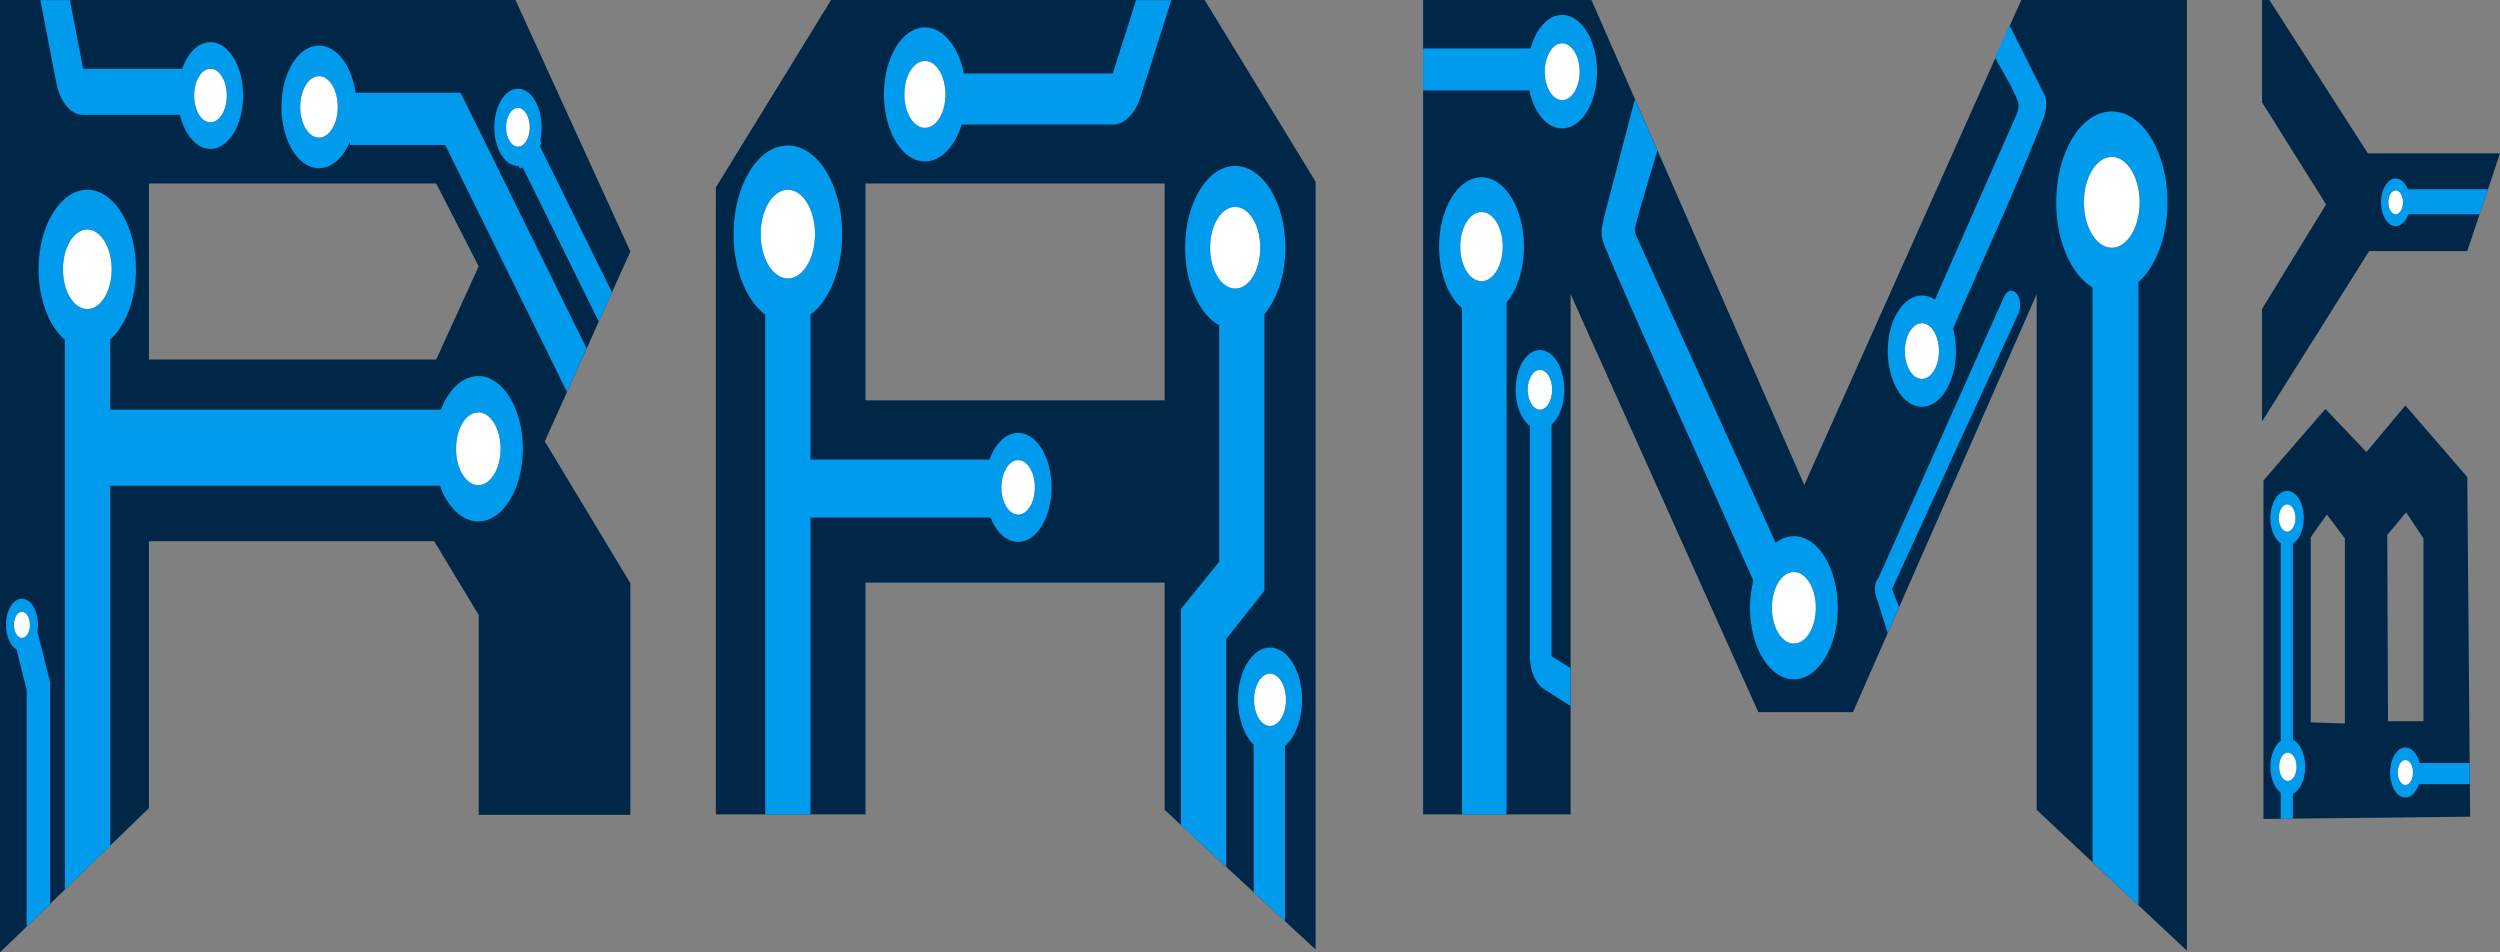
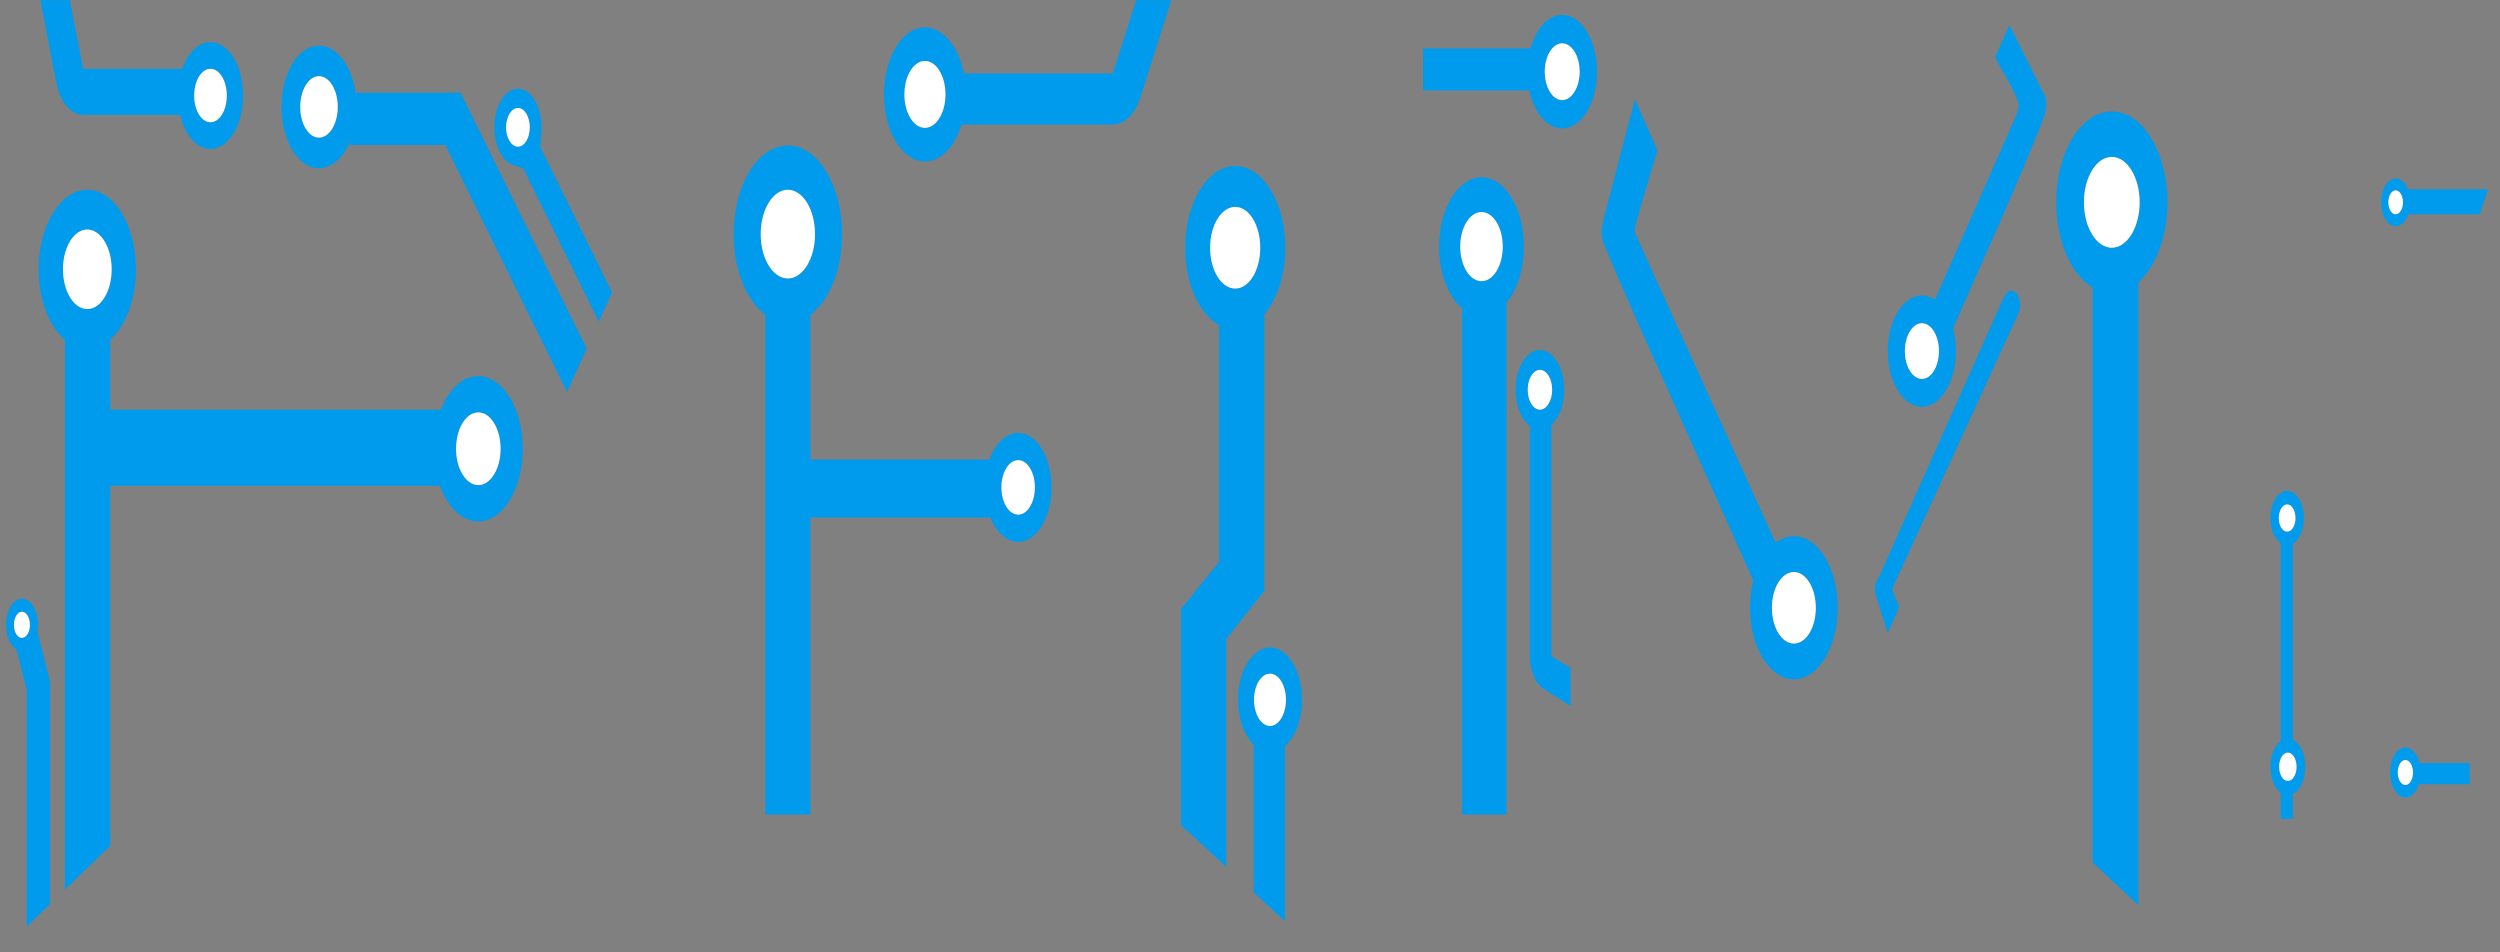
<svg xmlns="http://www.w3.org/2000/svg" xml:space="preserve" width="210px" height="80px" version="1.1" style="shape-rendering:geometricPrecision; text-rendering:geometricPrecision; image-rendering:optimizeQuality; fill-rule:evenodd; clip-rule:evenodd" viewBox="0 0 210 80">
  <rect x="0" y="0" width="210" height="80" fill="#808080" stroke="none" />
  <defs>
    <style type="text/css">
   
    .fil0 {fill:#002748}
    .fil1 {fill:#009BEC}
    .fil2 {fill:white}
   
  </style>
  </defs>
  <g id="Layer_x0020_1">
    <g id="_2125592922128">
-       <path class="fil0" d="M36.64 30.2l-24.13 0 0 -14.79 24.13 0 3.57 6.96 -3.57 7.83zm158.75 -13.03l-5.38 8.78 0 9.45 9 -14.31 8.24 0 2.75 -8.21 -11.1 0 -8.27 -12.88 -0.62 0 0 8.59 5.38 8.58zm-1.29 43.51l0 -15.55 1.35 -1.91 1.52 2 0 15.55 -2.87 -0.09zm6.49 -0.1l-0.06 -15.64 1.58 -1.91 1.46 2.19 0 15.36 -2.98 0zm-10.46 -20.22l0 28.43 17.36 -0.19 -0.24 -28.53 -5.2 -6.01 -3.27 3.91 -3.45 -3.62 -5.2 6.01zm-58.2 28.05l0 -43.7 15.77 35.11 7.95 0 15.43 -35.11 0 43.32 12.62 11.83 0 -79.86 -13.91 0 -18.23 40.74 -17.88 -40.74 -14.14 0 0 68.41 12.39 0zm-71.8 0l12.57 0 0 -19.47 25.13 0 0 19.09 12.68 11.73 0 -64.5 -9.32 -15.26 -31.38 0 -9.68 15.74 0 52.67zm12.57 -34.78l0 -18.22 25.13 0 0 18.22 -25.13 0zm-60.19 11.83l23.96 0 3.74 6.2 0 16.79 12.74 0 0 -19.46 -7.19 -11.92 7.19 -15.94 -9.65 -21.13 -43.3 0 0 80 12.51 -12.12 0 -22.42z" />
      <path class="fil1" d="M17.68 5.78c0.76,0 1.37,1.01 1.37,2.25 0,1.23 -0.61,2.24 -1.37,2.24 -0.37,0 -0.7,-0.24 -0.95,-0.62 -0.26,-0.41 -0.42,-0.99 -0.42,-1.62 0,-1.24 0.61,-2.25 1.37,-2.25zm174.92 39.89c0.54,-0.32 0.92,-1.16 0.92,-2.15 0,-1.27 -0.63,-2.29 -1.4,-2.29 -0.78,0 -1.41,1.02 -1.41,2.29 0,0.95 0.36,1.77 0.87,2.11l0 16.6c-0.51,0.38 -0.87,1.21 -0.87,2.18 0,0.97 0.36,1.8 0.87,2.18l0 2.2 1.02 -0.02 0 -2.08c0.6,-0.29 1.04,-1.2 1.04,-2.28 0,-1.07 -0.44,-1.99 -1.04,-2.28l0 -16.46zm0.31 18.74c0,0.66 -0.33,1.19 -0.73,1.19 -0.41,0 -0.73,-0.53 -0.73,-1.19 0,-0.66 0.32,-1.19 0.73,-1.19 0.4,0 0.73,0.53 0.73,1.19zm-0.79 -22.04c0.39,0 0.7,0.51 0.7,1.15 0,0.63 -0.31,1.14 -0.7,1.14 -0.39,0 -0.7,-0.51 -0.7,-1.14 0,-0.64 0.31,-1.15 0.7,-1.15zm10.18 -24.37l5.99 0 0.7 -2.1 -6.73 0c-0.22,-0.55 -0.6,-0.91 -1.03,-0.91 -0.67,0 -1.22,0.9 -1.22,2 0,1.11 0.55,2.01 1.22,2.01 0.46,0 0.86,-0.41 1.07,-1zm-1.07 -2.01c0.34,0 0.62,0.45 0.62,1 0,0.56 -0.28,1.01 -0.62,1.01 -0.33,0 -0.61,-0.45 -0.61,-1.01 0,-0.55 0.28,-1 0.61,-1zm0.82 49.95c-0.35,0 -0.64,-0.47 -0.64,-1.05 0,-0.58 0.29,-1.05 0.64,-1.05 0.36,0 0.64,0.47 0.64,1.05 0,0.58 -0.28,1.05 -0.64,1.05zm1.14 -0.07l4.27 0 -0.01 -1.77 -4.2 0c-0.2,-0.77 -0.66,-1.31 -1.2,-1.31 -0.71,0 -1.28,0.94 -1.28,2.1 0,1.16 0.57,2.1 1.28,2.1 0.5,0 0.92,-0.46 1.14,-1.12zm-30.47 -48.88c0,3.29 1.27,6.09 3.05,7.16l0 48.28 3.86 3.62 0 -52.35c1.45,-1.3 2.44,-3.81 2.44,-6.71 0,-4.21 -2.1,-7.63 -4.68,-7.63 -2.58,0 -4.67,3.42 -4.67,7.63zm4.67 3.82c-1.29,0 -2.34,-1.71 -2.34,-3.82 0,-2.1 1.05,-3.81 2.34,-3.81 1.29,0 2.34,1.71 2.34,3.81 0,2.11 -1.05,3.82 -2.34,3.82zm-7.84 5.53c0.09,-0.2 0.14,-0.45 0.14,-0.71 0,-0.67 -0.33,-1.21 -0.74,-1.21 -0.25,0 -0.47,0.19 -0.6,0.5 0,0 0,0 0,0l-0.01 0 -10.52 23.57c-0.19,0.21 -0.33,0.58 -0.33,0.99 0,0.19 0.03,0.38 0.08,0.54l1 3.16 0.96 -2.17 -0.6 -1.53 10.6 -23.11 0.02 -0.03zm-6.68 3.15c0,1.29 -0.64,2.34 -1.43,2.34 -0.79,0 -1.43,-1.05 -1.43,-2.34 0,-1.29 0.64,-2.34 1.43,-2.34 0.79,0 1.43,1.05 1.43,2.34zm1.19 -1.9c2.53,-5.85 5.2,-11.55 7.57,-17.58 0.22,-0.56 0.38,-1.48 0.12,-2l-2.96 -5.91 -1.21 2.71c0.64,1.25 1.41,2.35 1.93,3.74 0.12,0.31 0.01,0.78 -0.12,1.07l-6.86 15.56 -0.01 -0.02c-0.34,-0.22 -0.7,-0.34 -1.08,-0.34 -1.58,0 -2.87,2.09 -2.87,4.67 0,2.58 1.29,4.68 2.87,4.68 1.58,0 2.86,-2.1 2.86,-4.68 0,-0.67 -0.09,-1.32 -0.24,-1.9zm-32.84 -16.8c1.62,0 2.93,-2.13 2.93,-4.77 0,-2.63 -1.31,-4.77 -2.93,-4.77 -1.18,0 -2.2,1.16 -2.66,2.82l-9.02 0 0 3.53 8.93 0c0.39,1.86 1.48,3.19 2.75,3.19zm1.47 -4.77c0,1.32 -0.66,2.39 -1.47,2.39 -0.8,0 -1.46,-1.07 -1.46,-2.39 0,-1.32 0.66,-2.38 1.46,-2.38 0.81,0 1.47,1.06 1.47,2.38zm2.04 12.26c-0.13,0.82 -0.41,1.24 0.06,2.39 2.11,5.13 8.33,18.73 12.49,28.1 -0.18,0.7 -0.28,1.48 -0.28,2.28 0,3.32 1.65,6.01 3.69,6.01 2.03,0 3.68,-2.69 3.68,-6.01 0,-3.32 -1.65,-6.01 -3.68,-6.01 -0.55,0 -1.08,0.2 -1.54,0.55l-11.79 -25.97c0.04,-0.35 -0.19,0.12 0.12,-1.05 0.31,-1.17 1.16,-3.96 1.74,-5.94l-1.89 -4.3 -2.6 9.95zm14.54 30.84c0.66,-1.27 1.82,-1.43 2.6,-0.37 0.78,1.07 0.88,2.96 0.23,4.24 -0.66,1.27 -1.82,1.43 -2.6,0.37 -0.78,-1.07 -0.88,-2.97 -0.23,-4.24zm-18.95 -13.44c0.64,-0.56 1.08,-1.67 1.08,-2.94 0,-1.85 -0.92,-3.34 -2.05,-3.34 -1.12,0 -2.04,1.49 -2.04,3.34 0,1.35 0.49,2.51 1.2,3.04l0 19.33c0,1.25 0.48,2.32 1.15,2.75l0.04 0.03 0 0 2.23 1.42 0 -2.83 0 -0.35 -1.61 -1.02 0 -2.96 0 -16.47zm-0.97 -1.27c-0.56,0 -1.02,-0.75 -1.02,-1.67 0,-0.93 0.46,-1.67 1.02,-1.67 0.57,0 1.03,0.74 1.03,1.67 0,0.92 -0.46,1.67 -1.03,1.67zm-6.54 -8.52l0 0.72 0 41.81 3.74 0 0 -42.84 0 -0.17c0.89,-1.06 1.46,-2.77 1.46,-4.7 0,-3.21 -1.6,-5.82 -3.56,-5.82 -1.97,0 -3.57,2.61 -3.57,5.82 0,2.26 0.78,4.21 1.93,5.18zm1.64 -2.27c-0.99,0 -1.79,-1.3 -1.79,-2.91 0,-1.6 0.8,-2.9 1.79,-2.9 0.98,0 1.78,1.3 1.78,2.9 0,1.61 -0.8,2.91 -1.78,2.91zm-19.14 38.94l0 12.4 2.63 2.43 0 -14.73c0.85,-0.73 1.43,-2.19 1.43,-3.88 0,-2.42 -1.2,-4.39 -2.69,-4.39 -1.48,0 -2.69,1.97 -2.69,4.39 0,1.61 0.53,3.01 1.32,3.78zm1.37 -1.58c-0.74,0 -1.34,-0.99 -1.34,-2.2 0,-1.21 0.6,-2.19 1.34,-2.19 0.74,0 1.34,0.98 1.34,2.19 0,1.21 -0.6,2.2 -1.34,2.2zm-7.48 -9.83l0 18.16 3.8 3.51 0 -19.14 3.21 -4.06 0 -23.23c1.06,-1.25 1.76,-3.28 1.76,-5.58 0,-3.79 -1.89,-6.87 -4.21,-6.87 -2.33,0 -4.21,3.08 -4.21,6.87 0,3.03 1.2,5.6 2.86,6.51l0 19.87 -3.21 3.96zm4.56 -26.91c-1.16,0 -2.11,-1.53 -2.11,-3.43 0,-1.9 0.95,-3.43 2.11,-3.43 1.16,0 2.1,1.53 2.1,3.43 0,1.9 -0.94,3.43 -2.1,3.43zm-26.07 -10.68c1.35,0 2.52,-1.26 3.09,-3.1l12.69 0c1.02,0 1.9,-0.94 2.34,-2.32l0.02 -0.08 2.56 -8.05 -2.96 0 -0.74 2.34 -1.22 3.82 -2.63 0 -9.87 0c-0.45,-2.25 -1.75,-3.87 -3.28,-3.87 -1.9,0 -3.44,2.52 -3.44,5.63 0,3.11 1.54,5.63 3.44,5.63zm1.73 -5.63c0,1.55 -0.77,2.81 -1.73,2.81 -0.95,0 -1.72,-1.26 -1.72,-2.81 0,-1.55 0.77,-2.81 1.72,-2.81 0.96,0 1.73,1.26 1.73,2.81zm-17.8 11.74c0,3 1.09,5.59 2.66,6.76l0 41.99 3.8 0 0 -24.95 15.11 0c0.5,1.24 1.36,2.05 2.34,2.05 1.54,0 2.8,-2.05 2.8,-4.58 0,-2.53 -1.26,-4.58 -2.8,-4.58 -1.03,0 -1.93,0.9 -2.42,2.24l-15.03 0 0 -12.17c1.57,-1.17 2.66,-3.76 2.66,-6.76 0,-4.11 -2.04,-7.45 -4.56,-7.45 -2.52,0 -4.56,3.34 -4.56,7.45zm22.5 21.27c0,-1.26 0.63,-2.29 1.41,-2.29 0.77,0 1.4,1.03 1.4,2.29 0,1.27 -0.63,2.29 -1.4,2.29 -0.78,0 -1.41,-1.02 -1.41,-2.29zm-17.94 -17.55c-1.26,0 -2.28,-1.67 -2.28,-3.72 0,-2.06 1.02,-3.73 2.28,-3.73 1.26,0 2.28,1.67 2.28,3.73 0,2.05 -1.02,3.72 -2.28,3.72zm-36.31 -15.6c-0.33,-2.27 -1.58,-3.96 -3.08,-3.96 -1.74,0 -3.15,2.3 -3.15,5.15 0,2.85 1.41,5.15 3.15,5.15 1.08,0 2.04,-0.88 2.61,-2.23l0 0.28 8 0 10.23 20.75 1.65 -3.65 -10.59 -21.49 -8.82 0zm13.8 6.36c0.09,-0.02 0.17,-0.05 0.24,-0.08l6.39 12.95 1.11 -2.46 -6.05 -12.26c0.04,-0.1 0.08,-0.21 0.11,-0.32l-0.09 -0.19c0.07,-0.34 0.11,-0.71 0.11,-1.09 0,-1.79 -0.88,-3.25 -1.98,-3.25 -1.1,0 -1.99,1.46 -1.99,3.25 0,1.79 0.89,3.24 1.99,3.24 0.02,0 0.04,0 0.06,0l0.1 0.21zm-0.16 -5.08c0.55,0 0.99,0.73 0.99,1.63 0,0.89 -0.44,1.62 -0.99,1.62 -0.55,0 -1,-0.73 -1,-1.62 0,-0.9 0.45,-1.63 1,-1.63zm-15.14 -0.09c0,1.42 -0.7,2.58 -1.58,2.58 -0.87,0 -1.57,-1.16 -1.57,-2.58 0,-1.42 0.7,-2.58 1.57,-2.58 0.88,0 1.58,1.16 1.58,2.58zm8.58 31.82c0.66,1.8 1.86,3 3.23,3 2.06,0 3.74,-2.73 3.74,-6.1 0,-3.37 -1.68,-6.11 -3.74,-6.11 -1.33,0 -2.49,1.12 -3.15,2.82l-27.77 0 0 -5.86 -0.04 0c1.31,-1.12 2.2,-3.35 2.2,-5.93 0,-3.69 -1.83,-6.68 -4.09,-6.68 -2.25,0 -4.09,2.99 -4.09,6.68 0,2.58 0.9,4.81 2.21,5.93l0 46.18 3.81 -3.69 0 -30.24 27.69 0zm-34.59 12.38c-0.12,0.24 -0.31,0.4 -0.52,0.4 -0.02,0 -0.05,0 -0.08,0 -0.33,-0.07 -0.59,-0.53 -0.59,-1.09 0,-0.61 0.3,-1.1 0.67,-1.1 0.37,0 0.67,0.49 0.67,1.1 0,0.26 -0.05,0.5 -0.15,0.69zm0.78 -0.14c0.03,-0.17 0.05,-0.36 0.05,-0.55 0,-1.22 -0.61,-2.2 -1.35,-2.2 -0.74,0 -1.34,0.98 -1.34,2.2 0,0.95 0.37,1.77 0.89,2.07l0.85 3.38 0 19.9 1.97 -1.91 0 -18.63 -1.07 -4.26zm6.24 -30.42c0,1.85 -0.92,3.34 -2.05,3.34 -1.13,0 -2.04,-1.49 -2.04,-3.34 0,-1.84 0.91,-3.34 2.04,-3.34 1.13,0 2.05,1.5 2.05,3.34zm30.8 18.13c-1.04,0 -1.87,-1.37 -1.87,-3.05 0,-1.69 0.83,-3.06 1.87,-3.06 1.03,0 1.87,1.37 1.87,3.06 0,1.68 -0.84,3.05 -1.87,3.05zm-33.91 -38.65l-0.4 -2.09 -2.48 0 1.32 6.85 0.02 0.09c0.3,1.56 1.19,2.7 2.25,2.7l8.14 0c0.39,1.67 1.39,2.86 2.56,2.86 1.52,0 2.74,-2.01 2.74,-4.48 0,-2.48 -1.22,-4.49 -2.74,-4.49 -1.02,0 -1.91,0.9 -2.38,2.24l-5.95 0 -2.37 0 -0.71 -3.68z" />
      <path class="fil2" d="M2.51 52.49c0,-0.61 -0.3,-1.1 -0.67,-1.1 -0.37,0 -0.67,0.49 -0.67,1.1 0,0.56 0.26,1.02 0.59,1.09 0.03,0 0.06,0 0.08,0 0.21,0 0.4,-0.16 0.52,-0.4 0.1,-0.19 0.15,-0.43 0.15,-0.69zm199.54 11.35c-0.35,0 -0.64,0.47 -0.64,1.05 0,0.58 0.29,1.05 0.64,1.05 0.36,0 0.64,-0.47 0.64,-1.05 0,-0.58 -0.28,-1.05 -0.64,-1.05zm-9.87 -0.62c-0.41,0 -0.73,0.53 -0.73,1.19 0,0.66 0.32,1.19 0.73,1.19 0.4,0 0.73,-0.53 0.73,-1.19 0,-0.66 -0.33,-1.19 -0.73,-1.19zm0.64 -19.7c0,-0.64 -0.31,-1.15 -0.7,-1.15 -0.39,0 -0.7,0.51 -0.7,1.15 0,0.63 0.31,1.14 0.7,1.14 0.39,0 0.7,-0.51 0.7,-1.14zm8.41 -27.53c-0.33,0 -0.61,0.45 -0.61,1 0,0.56 0.28,1.01 0.61,1.01 0.34,0 0.62,-0.45 0.62,-1.01 0,-0.55 -0.28,-1 -0.62,-1zm-26.18 1c0,2.11 1.05,3.82 2.34,3.82 1.29,0 2.34,-1.71 2.34,-3.82 0,-2.1 -1.05,-3.81 -2.34,-3.81 -1.29,0 -2.34,1.71 -2.34,3.81zm-15.04 12.5c0,1.29 0.64,2.34 1.43,2.34 0.79,0 1.43,-1.05 1.43,-2.34 0,-1.29 -0.64,-2.34 -1.43,-2.34 -0.79,0 -1.43,1.05 -1.43,2.34zm-10.74 19.63c-0.65,1.27 -0.55,3.17 0.23,4.24 0.78,1.06 1.94,0.9 2.6,-0.37 0.65,-1.28 0.55,-3.17 -0.23,-4.24 -0.78,-1.06 -1.94,-0.9 -2.6,0.37zm-19.92 -18.05c-0.56,0 -1.02,0.74 -1.02,1.67 0,0.92 0.46,1.67 1.02,1.67 0.57,0 1.03,-0.75 1.03,-1.67 0,-0.93 -0.46,-1.67 -1.03,-1.67zm-3.12 -10.36c0,-1.6 -0.8,-2.9 -1.78,-2.9 -0.99,0 -1.79,1.3 -1.79,2.9 0,1.61 0.8,2.91 1.79,2.91 0.98,0 1.78,-1.3 1.78,-2.91zm3.53 -14.69c0,1.32 0.66,2.39 1.46,2.39 0.81,0 1.47,-1.07 1.47,-2.39 0,-1.32 -0.66,-2.38 -1.47,-2.38 -0.8,0 -1.46,1.06 -1.46,2.38zm-28.11 14.79c0,1.9 0.95,3.43 2.11,3.43 1.16,0 2.1,-1.53 2.1,-3.43 0,-1.9 -0.94,-3.43 -2.1,-3.43 -1.16,0 -2.11,1.53 -2.11,3.43zm6.37 37.97c0,-1.21 -0.6,-2.19 -1.34,-2.19 -0.74,0 -1.34,0.98 -1.34,2.19 0,1.21 0.6,2.2 1.34,2.2 0.74,0 1.34,-0.99 1.34,-2.2zm-22.49 -20.13c-0.78,0 -1.41,1.03 -1.41,2.29 0,1.27 0.63,2.29 1.41,2.29 0.77,0 1.4,-1.02 1.4,-2.29 0,-1.26 -0.63,-2.29 -1.4,-2.29zm-19.35 -22.71c-1.26,0 -2.28,1.67 -2.28,3.73 0,2.05 1.02,3.72 2.28,3.72 1.26,0 2.28,-1.67 2.28,-3.72 0,-2.06 -1.02,-3.73 -2.28,-3.73zm9.79 -8.01c0,1.55 0.77,2.81 1.72,2.81 0.96,0 1.73,-1.26 1.73,-2.81 0,-1.55 -0.77,-2.81 -1.73,-2.81 -0.95,0 -1.72,1.26 -1.72,2.81zm-33.92 29.77c0,-1.69 -0.84,-3.06 -1.87,-3.06 -1.04,0 -1.87,1.37 -1.87,3.06 0,1.68 0.83,3.05 1.87,3.05 1.03,0 1.87,-1.37 1.87,-3.05zm1.46 -25.38c0.55,0 0.99,-0.73 0.99,-1.62 0,-0.9 -0.44,-1.63 -0.99,-1.63 -0.55,0 -1,0.73 -1,1.63 0,0.89 0.45,1.62 1,1.62zm-16.72 -5.92c-0.87,0 -1.57,1.16 -1.57,2.58 0,1.42 0.7,2.58 1.57,2.58 0.88,0 1.58,-1.16 1.58,-2.58 0,-1.42 -0.7,-2.58 -1.58,-2.58zm-10.48 1.63c0,0.63 0.16,1.21 0.42,1.62 0.25,0.38 0.58,0.62 0.95,0.62 0.76,0 1.37,-1.01 1.37,-2.24 0,-1.24 -0.61,-2.25 -1.37,-2.25 -0.76,0 -1.37,1.01 -1.37,2.25zm-11.02 14.59c0,1.85 0.91,3.34 2.04,3.34 1.13,0 2.05,-1.49 2.05,-3.34 0,-1.84 -0.92,-3.34 -2.05,-3.34 -1.13,0 -2.04,1.5 -2.04,3.34z" />
    </g>
  </g>
</svg>